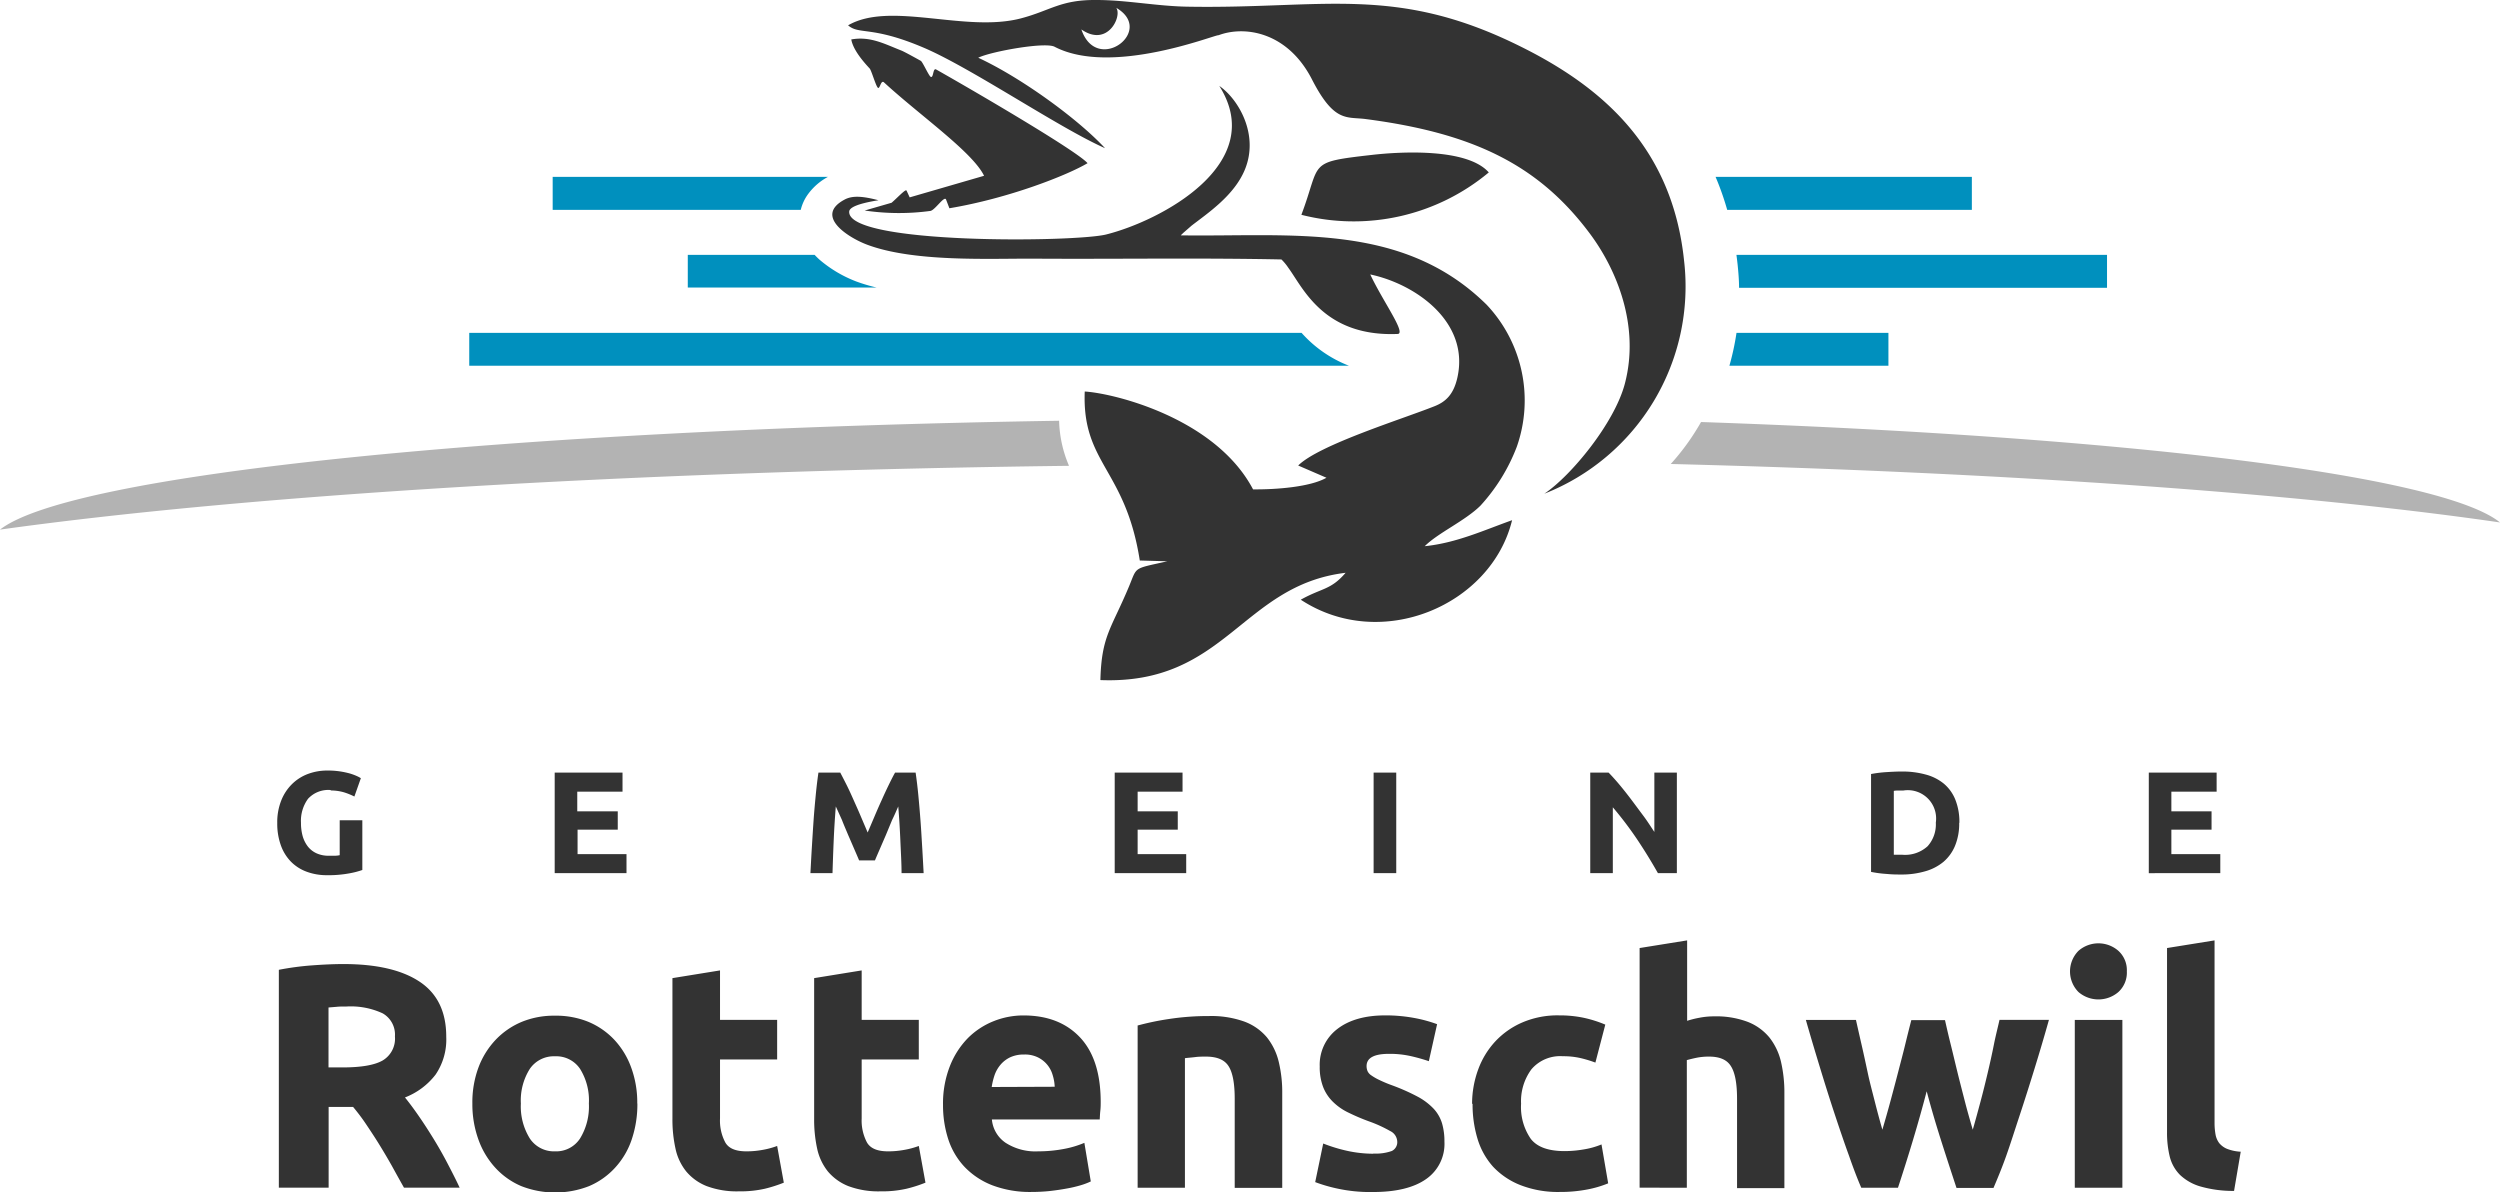
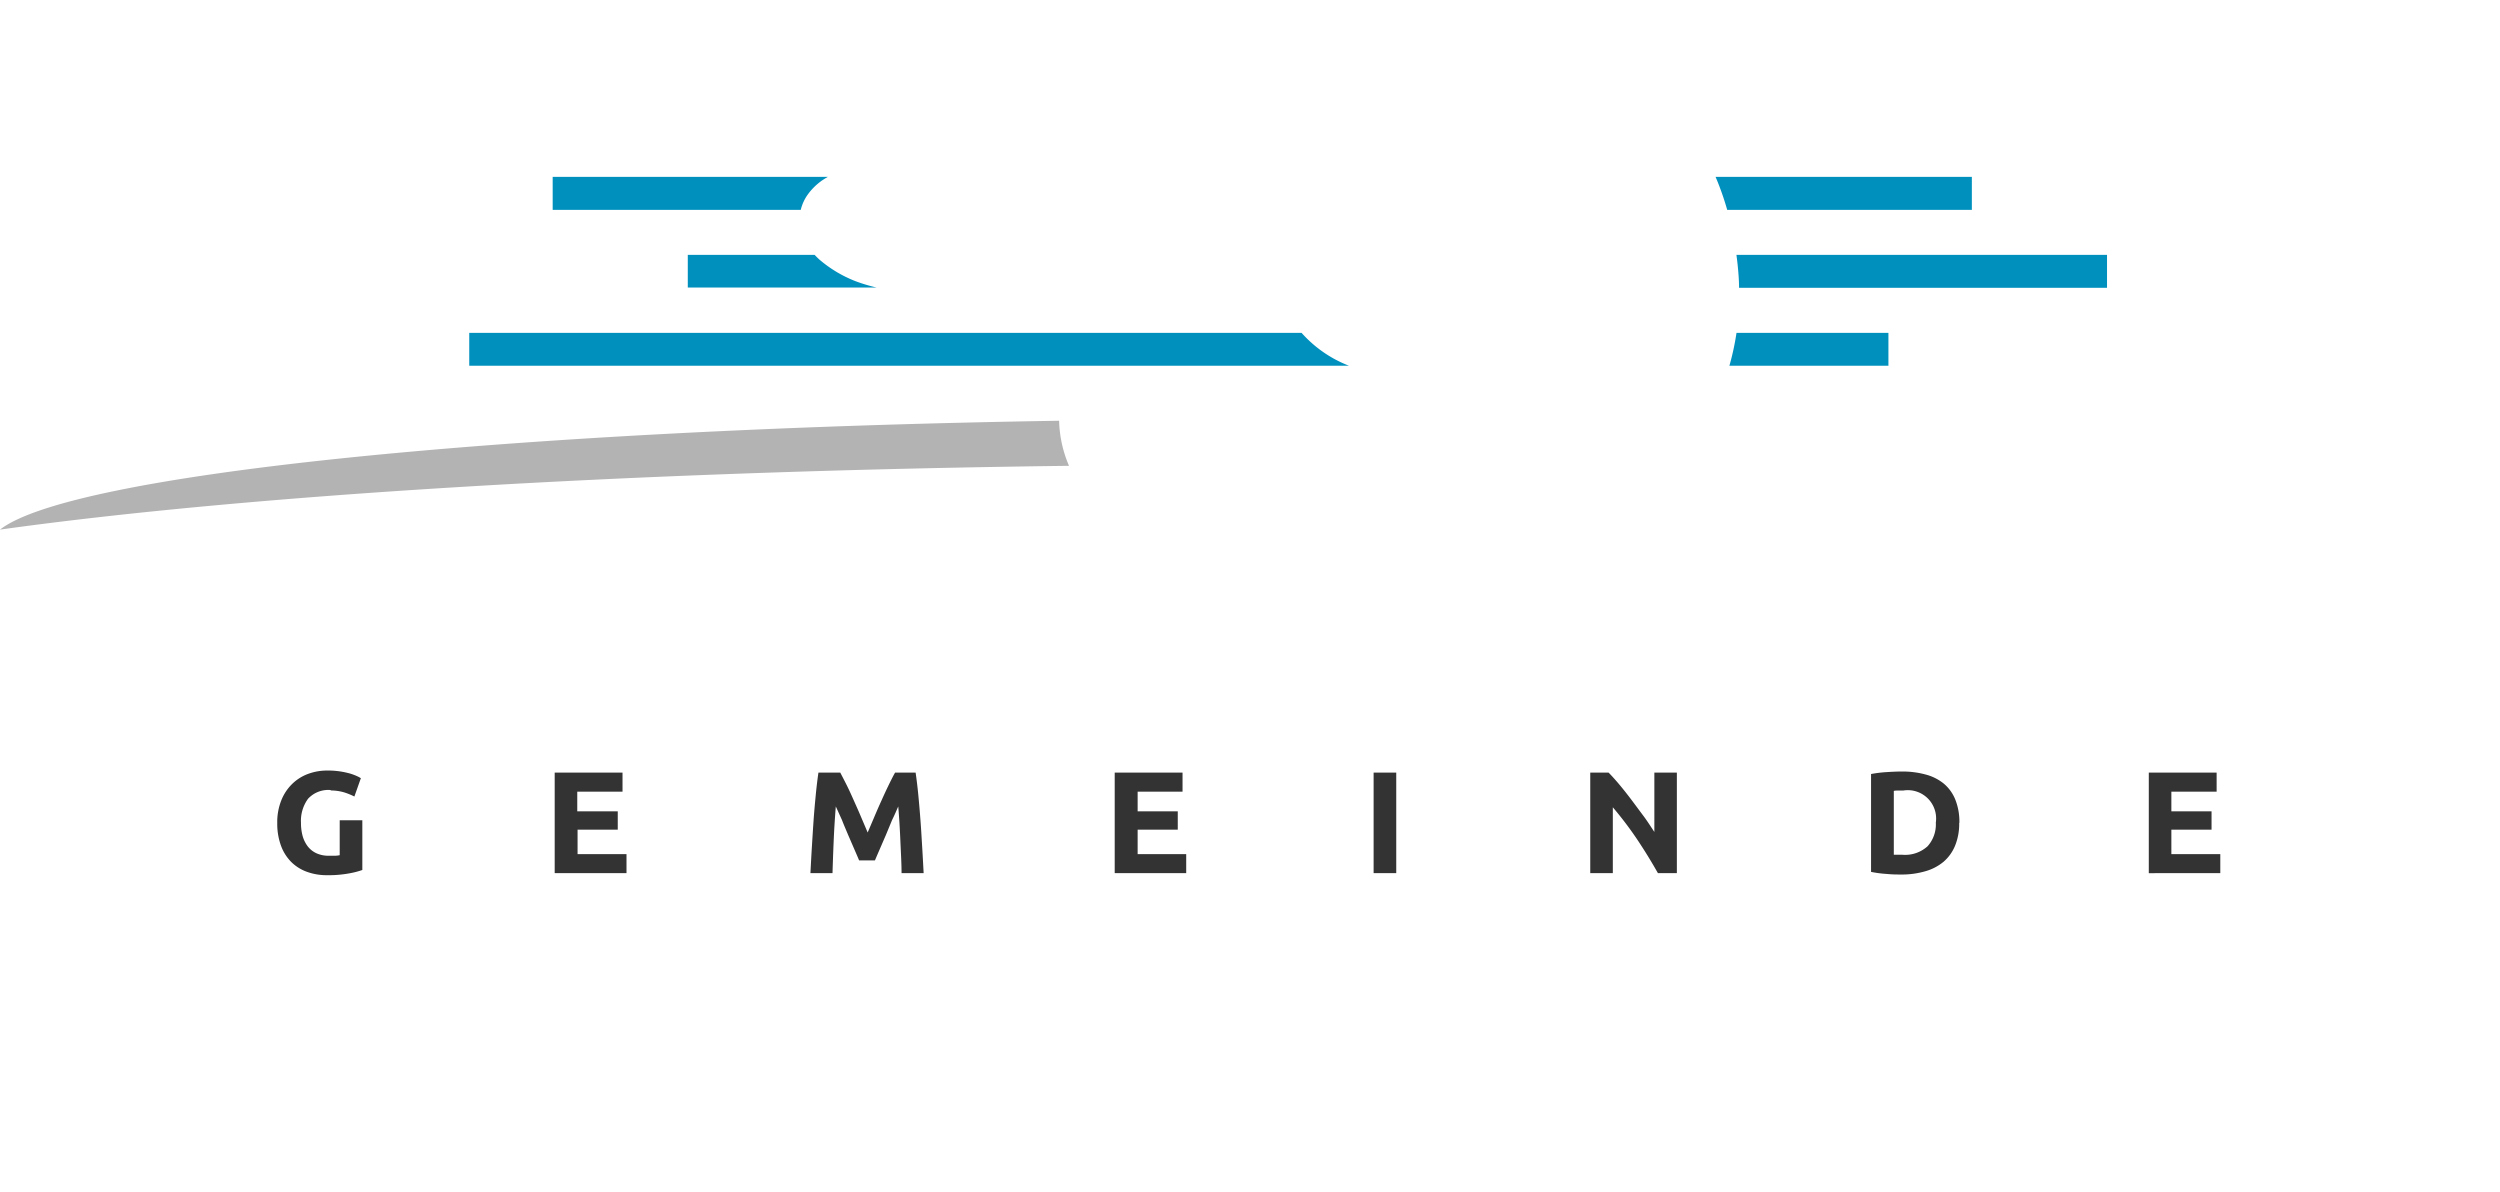
<svg xmlns="http://www.w3.org/2000/svg" id="Ebene_1" data-name="Ebene 1" viewBox="0 0 408.74 194.92">
  <defs>
    <style>.cls-1,.cls-2{fill:#333;}.cls-2,.cls-3,.cls-4{fill-rule:evenodd;}.cls-3{fill:#0090be;}.cls-4{fill:#b3b3b3;}</style>
  </defs>
  <title>Logo</title>
-   <path class="cls-1" d="M811.16,600.62q8.13,0,12.47,2.9t4.33,9a10.19,10.19,0,0,1-1.75,6.18,11.57,11.57,0,0,1-5,3.73c.73.9,1.5,1.94,2.3,3.1s1.59,2.38,2.37,3.65,1.54,2.6,2.27,4,1.41,2.72,2,4h-9.1q-1-1.77-2-3.6c-.69-1.22-1.39-2.4-2.1-3.55s-1.43-2.23-2.12-3.26-1.4-1.95-2.1-2.79h-4v13.2h-8.14V601.56a45.85,45.85,0,0,1,5.5-.73c1.9-.14,3.59-.21,5.09-.21Zm.47,6.94c-.59,0-1.12,0-1.59.05l-1.33.11v9.8H811q4.59,0,6.57-1.14a4.15,4.15,0,0,0,2-3.92,4,4,0,0,0-2-3.78,12.39,12.39,0,0,0-5.92-1.12Zm47.58,15.86a18,18,0,0,1-.94,5.92,12.84,12.84,0,0,1-2.72,4.59,12.25,12.25,0,0,1-4.25,3,15.22,15.22,0,0,1-11.06,0,12.25,12.25,0,0,1-4.25-3,13.53,13.53,0,0,1-2.76-4.59,17,17,0,0,1-1-5.92,16.38,16.38,0,0,1,1-5.9,13.38,13.38,0,0,1,2.82-4.53,12.56,12.56,0,0,1,4.28-2.93,13.86,13.86,0,0,1,5.4-1,14,14,0,0,1,5.45,1,12.34,12.34,0,0,1,4.25,2.93,13.25,13.25,0,0,1,2.76,4.53,16.6,16.6,0,0,1,1,5.9Zm-7.93,0a9.73,9.73,0,0,0-1.44-5.66,4.68,4.68,0,0,0-4.09-2.06,4.76,4.76,0,0,0-4.13,2.06,9.66,9.66,0,0,0-1.46,5.66,9.91,9.91,0,0,0,1.46,5.71,4.73,4.73,0,0,0,4.13,2.11,4.65,4.65,0,0,0,4.09-2.11,10,10,0,0,0,1.44-5.71Zm13.66-20.5,7.78-1.26v8.09h9.34v6.47h-9.34v9.65a7.58,7.58,0,0,0,.86,3.91c.57,1,1.73,1.46,3.47,1.46a14.54,14.54,0,0,0,2.58-.23,13.42,13.42,0,0,0,2.43-.65l1.09,6a22.64,22.64,0,0,1-3.13,1,18.15,18.15,0,0,1-4.22.42,14,14,0,0,1-5.27-.86,8.36,8.36,0,0,1-3.34-2.4,8.89,8.89,0,0,1-1.75-3.73,22,22,0,0,1-.5-4.85V602.92Zm23.17,0,7.77-1.26v8.09h9.34v6.47h-9.34v9.65a7.68,7.68,0,0,0,.86,3.91c.58,1,1.73,1.46,3.47,1.46a14.38,14.38,0,0,0,2.58-.23,13.42,13.42,0,0,0,2.43-.65l1.09,6a22.21,22.21,0,0,1-3.13,1,18,18,0,0,1-4.22.42,14,14,0,0,1-5.27-.86,8.43,8.43,0,0,1-3.34-2.4,9,9,0,0,1-1.75-3.73,22.06,22.06,0,0,1-.49-4.85V602.92Zm21.07,20.76a16.76,16.76,0,0,1,1.13-6.39,13.69,13.69,0,0,1,2.94-4.57,12.47,12.47,0,0,1,4.2-2.76,13.11,13.11,0,0,1,4.88-.94q5.85,0,9.23,3.57t3.4,10.52c0,.45,0,.94-.06,1.48s-.07,1-.1,1.44H917.17a5.16,5.16,0,0,0,2.24,3.81,9,9,0,0,0,5.32,1.4,22.48,22.48,0,0,0,4.2-.39,16,16,0,0,0,3.36-1l1.05,6.31a11,11,0,0,1-1.67.63,20.44,20.44,0,0,1-2.32.54c-.86.16-1.77.29-2.74.4a28.7,28.7,0,0,1-2.92.15,17.36,17.36,0,0,1-6.45-1.09,12.55,12.55,0,0,1-4.53-3,12,12,0,0,1-2.67-4.52,18,18,0,0,1-.86-5.63Zm18.26-3a7.37,7.37,0,0,0-.34-1.93,4.61,4.61,0,0,0-2.4-2.87,4.8,4.8,0,0,0-2.27-.47,5.29,5.29,0,0,0-2.24.44,4.74,4.74,0,0,0-1.56,1.17,5.38,5.38,0,0,0-1,1.7,11.24,11.24,0,0,0-.49,2Zm13.51-10a44.16,44.16,0,0,1,5.12-1.07,42,42,0,0,1,6.57-.49,16,16,0,0,1,5.82.91,8.8,8.8,0,0,1,3.68,2.58,10.23,10.23,0,0,1,1.93,4,21.2,21.2,0,0,1,.57,5.11v15.49h-7.77V622.64q0-3.76-1-5.32c-.66-1.05-1.89-1.57-3.7-1.57-.56,0-1.15,0-1.77.08s-1.19.11-1.67.18v21.18H941v-26.5Zm38.61,20.92a7.76,7.76,0,0,0,3-.42,1.6,1.6,0,0,0,.88-1.61,2,2,0,0,0-1.15-1.65,21.57,21.57,0,0,0-3.49-1.59,34,34,0,0,1-3.31-1.41,9.31,9.31,0,0,1-2.53-1.75,6.87,6.87,0,0,1-1.62-2.42,9,9,0,0,1-.57-3.39,7.34,7.34,0,0,1,2.86-6.11c1.92-1.49,4.54-2.24,7.88-2.24a25.73,25.73,0,0,1,4.8.44,22.35,22.35,0,0,1,3.65,1l-1.35,6.05a29,29,0,0,0-2.95-.83,15.6,15.6,0,0,0-3.57-.37q-3.66,0-3.66,2a2.15,2.15,0,0,0,.16.83,1.69,1.69,0,0,0,.63.7,8.47,8.47,0,0,0,1.27.73,21,21,0,0,0,2.07.87,33.33,33.33,0,0,1,4.22,1.87,10.23,10.23,0,0,1,2.64,2,6.13,6.13,0,0,1,1.35,2.37,10.54,10.54,0,0,1,.39,3,7,7,0,0,1-3.05,6.14q-3,2.08-8.63,2.08a25.22,25.22,0,0,1-6.08-.62,24.72,24.72,0,0,1-3.37-1l1.31-6.31a26.15,26.15,0,0,0,4.07,1.23,20.12,20.12,0,0,0,4.12.44Zm16.12-8.14a16.29,16.29,0,0,1,1-5.61,13.6,13.6,0,0,1,2.8-4.59,13.19,13.19,0,0,1,4.43-3.1,14.55,14.55,0,0,1,6-1.15,19.14,19.14,0,0,1,4,.39,20.05,20.05,0,0,1,3.55,1.12l-1.62,6.21a19.47,19.47,0,0,0-2.4-.73,12.4,12.4,0,0,0-2.92-.31,6.17,6.17,0,0,0-5.14,2.14,8.78,8.78,0,0,0-1.69,5.63,9.14,9.14,0,0,0,1.59,5.74c1.06,1.36,2.91,2,5.56,2a18.31,18.31,0,0,0,3-.26,12.9,12.9,0,0,0,3-.83l1.09,6.36a17.58,17.58,0,0,1-3.39,1,23,23,0,0,1-4.49.41,16.87,16.87,0,0,1-6.47-1.12,12.28,12.28,0,0,1-4.46-3,12,12,0,0,1-2.55-4.57,19.31,19.31,0,0,1-.81-5.71Zm27.39,13.72V598l7.77-1.25v13.15a15.42,15.42,0,0,1,2-.5,12.34,12.34,0,0,1,2.37-.23,14.66,14.66,0,0,1,5.56.91,8.68,8.68,0,0,1,3.55,2.58,10.15,10.15,0,0,1,1.88,4,22.32,22.32,0,0,1,.54,5.11v15.49H1039V622.64q0-3.76-1-5.32c-.64-1.05-1.83-1.57-3.57-1.57a10.2,10.2,0,0,0-2,.18c-.6.12-1.15.26-1.64.39v20.87ZM1070,621.44c-.69,2.64-1.43,5.27-2.21,7.87s-1.61,5.24-2.48,7.88h-6q-.95-2.19-2-5.22c-.73-2-1.48-4.21-2.27-6.59s-1.59-4.91-2.4-7.57-1.62-5.35-2.39-8.06h8.19c.28,1.25.59,2.62.93,4.1s.67,3,1,4.56.76,3.14,1.16,4.72.81,3.11,1.23,4.57c.45-1.53.9-3.1,1.33-4.7s.85-3.17,1.25-4.72.79-3,1.15-4.49.69-2.79,1-4H1073c.28,1.25.59,2.6.94,4s.71,2.94,1.09,4.49.79,3.12,1.2,4.72.86,3.17,1.31,4.7c.42-1.46.84-3,1.26-4.57s.81-3.15,1.18-4.72.71-3.09,1-4.56.65-2.85.93-4.1h8.08c-.76,2.71-1.56,5.4-2.38,8.06s-1.62,5.18-2.41,7.57S1083.71,630,1083,632s-1.45,3.76-2.07,5.22h-6.05c-.87-2.64-1.73-5.27-2.56-7.88s-1.6-5.23-2.3-7.87Zm32,15.75h-7.78V609.75H1102v27.44Zm.73-35.37a4.28,4.28,0,0,1-1.38,3.37,5,5,0,0,1-6.53,0,4.79,4.79,0,0,1,0-6.73,4.95,4.95,0,0,1,6.53,0,4.26,4.26,0,0,1,1.38,3.36Zm17.53,35.89a19.38,19.38,0,0,1-5.51-.73,8.11,8.11,0,0,1-3.34-1.9,6.45,6.45,0,0,1-1.67-3,16.37,16.37,0,0,1-.44-3.94V598l7.77-1.25V626.6a10.63,10.63,0,0,0,.16,1.88,3.35,3.35,0,0,0,.6,1.41,3.29,3.29,0,0,0,1.28.94,7.1,7.1,0,0,0,2.24.47l-1.09,6.41Z" transform="translate(-755 -443)" />
  <path class="cls-1" d="M809.09,572.17a4.51,4.51,0,0,0-3.73,1.43,6.11,6.11,0,0,0-1.15,3.93,7.91,7.91,0,0,0,.28,2.19,5,5,0,0,0,.85,1.69,3.82,3.82,0,0,0,1.43,1.11,4.74,4.74,0,0,0,2,.39q.62,0,1,0a4.07,4.07,0,0,0,.77-.09v-5.71h3.7v8.13a13.52,13.52,0,0,1-2.13.55,18.53,18.53,0,0,1-3.63.3,9.38,9.38,0,0,1-3.35-.57,7,7,0,0,1-2.58-1.66,7.33,7.33,0,0,1-1.64-2.68,10.42,10.42,0,0,1-.58-3.62,9.59,9.59,0,0,1,.64-3.65,7.74,7.74,0,0,1,1.75-2.69,7.37,7.37,0,0,1,2.62-1.68,9,9,0,0,1,3.21-.56,13.28,13.28,0,0,1,2.1.15,13.77,13.77,0,0,1,1.61.35,9,9,0,0,1,1.12.42,5.89,5.89,0,0,1,.62.33l-1.06,3a10.87,10.87,0,0,0-1.74-.7,7.76,7.76,0,0,0-2.15-.29Zm36.6,13.58V569.32h11.09v3.11h-7.4v3.22H856v3h-6.57v4h8v3.1Zm46.69-16.43c.28.53.61,1.17,1,1.94s.76,1.59,1.16,2.49.81,1.8,1.2,2.73l1.12,2.63,1.12-2.63q.59-1.4,1.2-2.73c.4-.9.79-1.73,1.16-2.49s.7-1.41,1-1.94h3.36c.16,1.09.31,2.32.44,3.67s.25,2.75.36,4.22.19,2.92.28,4.39.16,2.86.23,4.15h-3.61c0-1.59-.11-3.33-.19-5.21s-.19-3.78-.35-5.69c-.29.66-.6,1.4-1,2.2l-1,2.42-1,2.31c-.32.74-.59,1.36-.81,1.89h-2.59c-.22-.53-.49-1.15-.81-1.89l-1-2.31c-.34-.81-.69-1.61-1-2.42l-1-2.2q-.23,2.86-.35,5.69c-.08,1.88-.14,3.62-.19,5.21h-3.61c.07-1.29.14-2.68.23-4.15s.18-2.93.28-4.39.23-2.87.36-4.22.28-2.58.44-3.67Zm44.87,16.43V569.32h11.09v3.11H941v3.22h6.56v3H941v4h7.94v3.1Zm42.33-16.43h3.7v16.43h-3.7V569.32Zm46.48,16.43q-1.59-2.82-3.43-5.57a58.91,58.91,0,0,0-3.94-5.19v10.76H1015V569.32h3c.52.53,1.1,1.17,1.73,1.92s1.28,1.57,1.93,2.43,1.31,1.76,2,2.68,1.25,1.82,1.82,2.67v-9.7h3.68v16.43Zm38.57-3,.6,0h.82a5.45,5.45,0,0,0,4.11-1.4,5.36,5.36,0,0,0,1.34-3.86,4.63,4.63,0,0,0-5.33-5.24h-.79c-.26,0-.52,0-.75.06v10.38Zm10.69-5.21a9.47,9.47,0,0,1-.67,3.72,6.92,6.92,0,0,1-1.88,2.63,8.06,8.06,0,0,1-3,1.56,13.69,13.69,0,0,1-3.93.53c-.66,0-1.44,0-2.32-.09a18.62,18.62,0,0,1-2.61-.34v-16a20.37,20.37,0,0,1,2.66-.32c.93-.06,1.72-.09,2.39-.09a14.29,14.29,0,0,1,3.83.48,7.83,7.83,0,0,1,3,1.49,6.62,6.62,0,0,1,1.89,2.61,9.74,9.74,0,0,1,.67,3.82Zm31,8.22V569.32h11.09v3.11h-7.4v3.22h6.57v3h-6.57v4h8v3.1Z" transform="translate(-755 -443)" />
-   <path class="cls-2" d="M915.89,471.74l-12.16,3.53c-.18-.37-.5-1.12-.53-1.12-.13-.29-1.62,1.32-2.43,2l-4.4,1.27a38.33,38.33,0,0,0,10.72.07c.75-.08,2.32-2.57,2.59-1.86l.54,1.42c9.72-1.63,19.25-5.39,22.59-7.37-1.54-1.81-16.36-10.56-24.75-15.32-.56-.32-.41,1.47-.9,1.2-.32-.19-1.32-2.45-1.61-2.61-1.67-.93-2.82-1.54-3.14-1.67-2.81-1.1-5.13-2.39-8.23-1.83.24,1.37,1.37,3,3,4.74.29.3,1,2.83,1.34,3.15s.48-1.33,1-.88c5.81,5.36,14.52,11.41,16.38,15.3Zm21.61-27.46c6.47,3.76-3.2,11-5.7,3.53,4.29,3,6.7-2.16,5.7-3.53ZM954.32,457c8.16,12.79-9.6,22.12-18.48,24.34-5.11,1.27-42.2,1.66-42-3.72,0-.68,1.36-1.33,4.79-1.88-2.54-.66-4.23-.81-5.54-.11-5.06,2.7.67,6.24,3.64,7.36,7.7,2.91,20.19,2.26,27.22,2.3,13.49.09,27.09-.15,40.56.13a8.29,8.29,0,0,1,1.11,1.34c2.38,3.2,5.74,11.34,17.89,10.84,1.46-.06-2.42-5.34-4.48-9.73,7.4,1.56,16.3,7.77,14.24,16.89-.62,2.75-1.92,3.93-3.69,4.64-5.42,2.16-18.93,6.33-22.33,9.71l4.62,2c-2.63,1.51-8.22,1.94-12,1.9-6.11-11.6-22.6-15.69-27.52-16-.46,11.8,6.66,12.63,9,27.63l4.49.13c-5.68,1.29-4.87.8-6.26,4.13-2.89,6.92-4.49,8.05-4.67,15.29C955.39,555,958,538.7,975,536.65c-2.43,2.84-3.85,2.45-7.33,4.4,13.16,8.64,31.17.9,34.55-13-4.59,1.63-9.11,3.73-14.28,4.25,2.16-2.17,6.61-4.15,9.11-6.63a30.16,30.16,0,0,0,5.93-9.6,22.8,22.8,0,0,0-4.93-23.26c-13.76-13.57-32-11.07-50-11.33.14-.15.34-.33.44-.43l1.33-1.16c2.71-2.09,6.9-4.89,8.67-9.06,2.44-5.76-1-11.61-4.12-13.77Zm13.45,21.12a34.49,34.49,0,0,0,30.64-6.93c-3.52-4-14.39-3.4-19.06-2.87-10.76,1.23-8.29,1.1-11.58,9.8Zm-40.26-27.42c-1.28-.95-10.53.72-12.57,1.74,7.06,3.28,16.29,10,20.73,14.79-7.54-3.33-22-13.22-29.81-16.5-8.37-3.54-10.39-2-12.2-3.59,6.91-4,19.19,1.25,28.27-1.14,4.83-1.27,6.47-3.06,12.35-3,4.84,0,9.82,1,14.76,1.09,22.25.41,34-3.66,54.4,6.43,13.44,6.63,25,16.51,26.91,35.2a36.41,36.41,0,0,1-22.86,38c4.32-2.87,11.47-11.52,13.17-18,2.47-9.41-1.3-18.64-5.8-24.63-8.44-11.26-19.19-16.35-36.54-18.62-3.16-.42-5.17.65-8.84-6.53-4-7.75-11-8.78-15.25-7.18-.46-.16-17.34,6.72-26.72,1.93Z" transform="translate(-755 -443)" />
  <path class="cls-3" d="M845.36,471.92h45a9.79,9.79,0,0,0-3.18,2.73,7.26,7.26,0,0,0-1.26,2.66H845.36v-5.39Zm190.12,0h41.91v5.39h-40a45.58,45.58,0,0,0-1.9-5.39Zm-203.76,25.5H967.8a20.06,20.06,0,0,0,7.76,5.38H831.72v-5.38Zm207.14,0h24.89v5.38h-26a42.42,42.42,0,0,0,1.16-5.38ZM867.45,484.67h20.74c.25.27.51.52.78.77a20.5,20.5,0,0,0,6,3.57,27.88,27.88,0,0,0,3.35,1H867.45v-5.38Zm171.45,0h60.59v5.38h-60.16c0-1.25-.11-2.53-.24-3.82-.06-.53-.12-1.05-.19-1.56Z" transform="translate(-755 -443)" />
  <path class="cls-4" d="M929.78,519.16C857.7,520.05,795,524,755,529.59c11.63-9.1,82.63-16.35,173.16-17.8a19.92,19.92,0,0,0,1.62,7.37Z" transform="translate(-755 -443)" />
-   <path class="cls-4" d="M1033.13,512c69.29,2.38,121.14,8.72,130.61,16.42-32.14-4.69-80-8.15-135.58-9.56a38.14,38.14,0,0,0,4.45-6c.18-.29.35-.59.52-.89Z" transform="translate(-755 -443)" />
</svg>